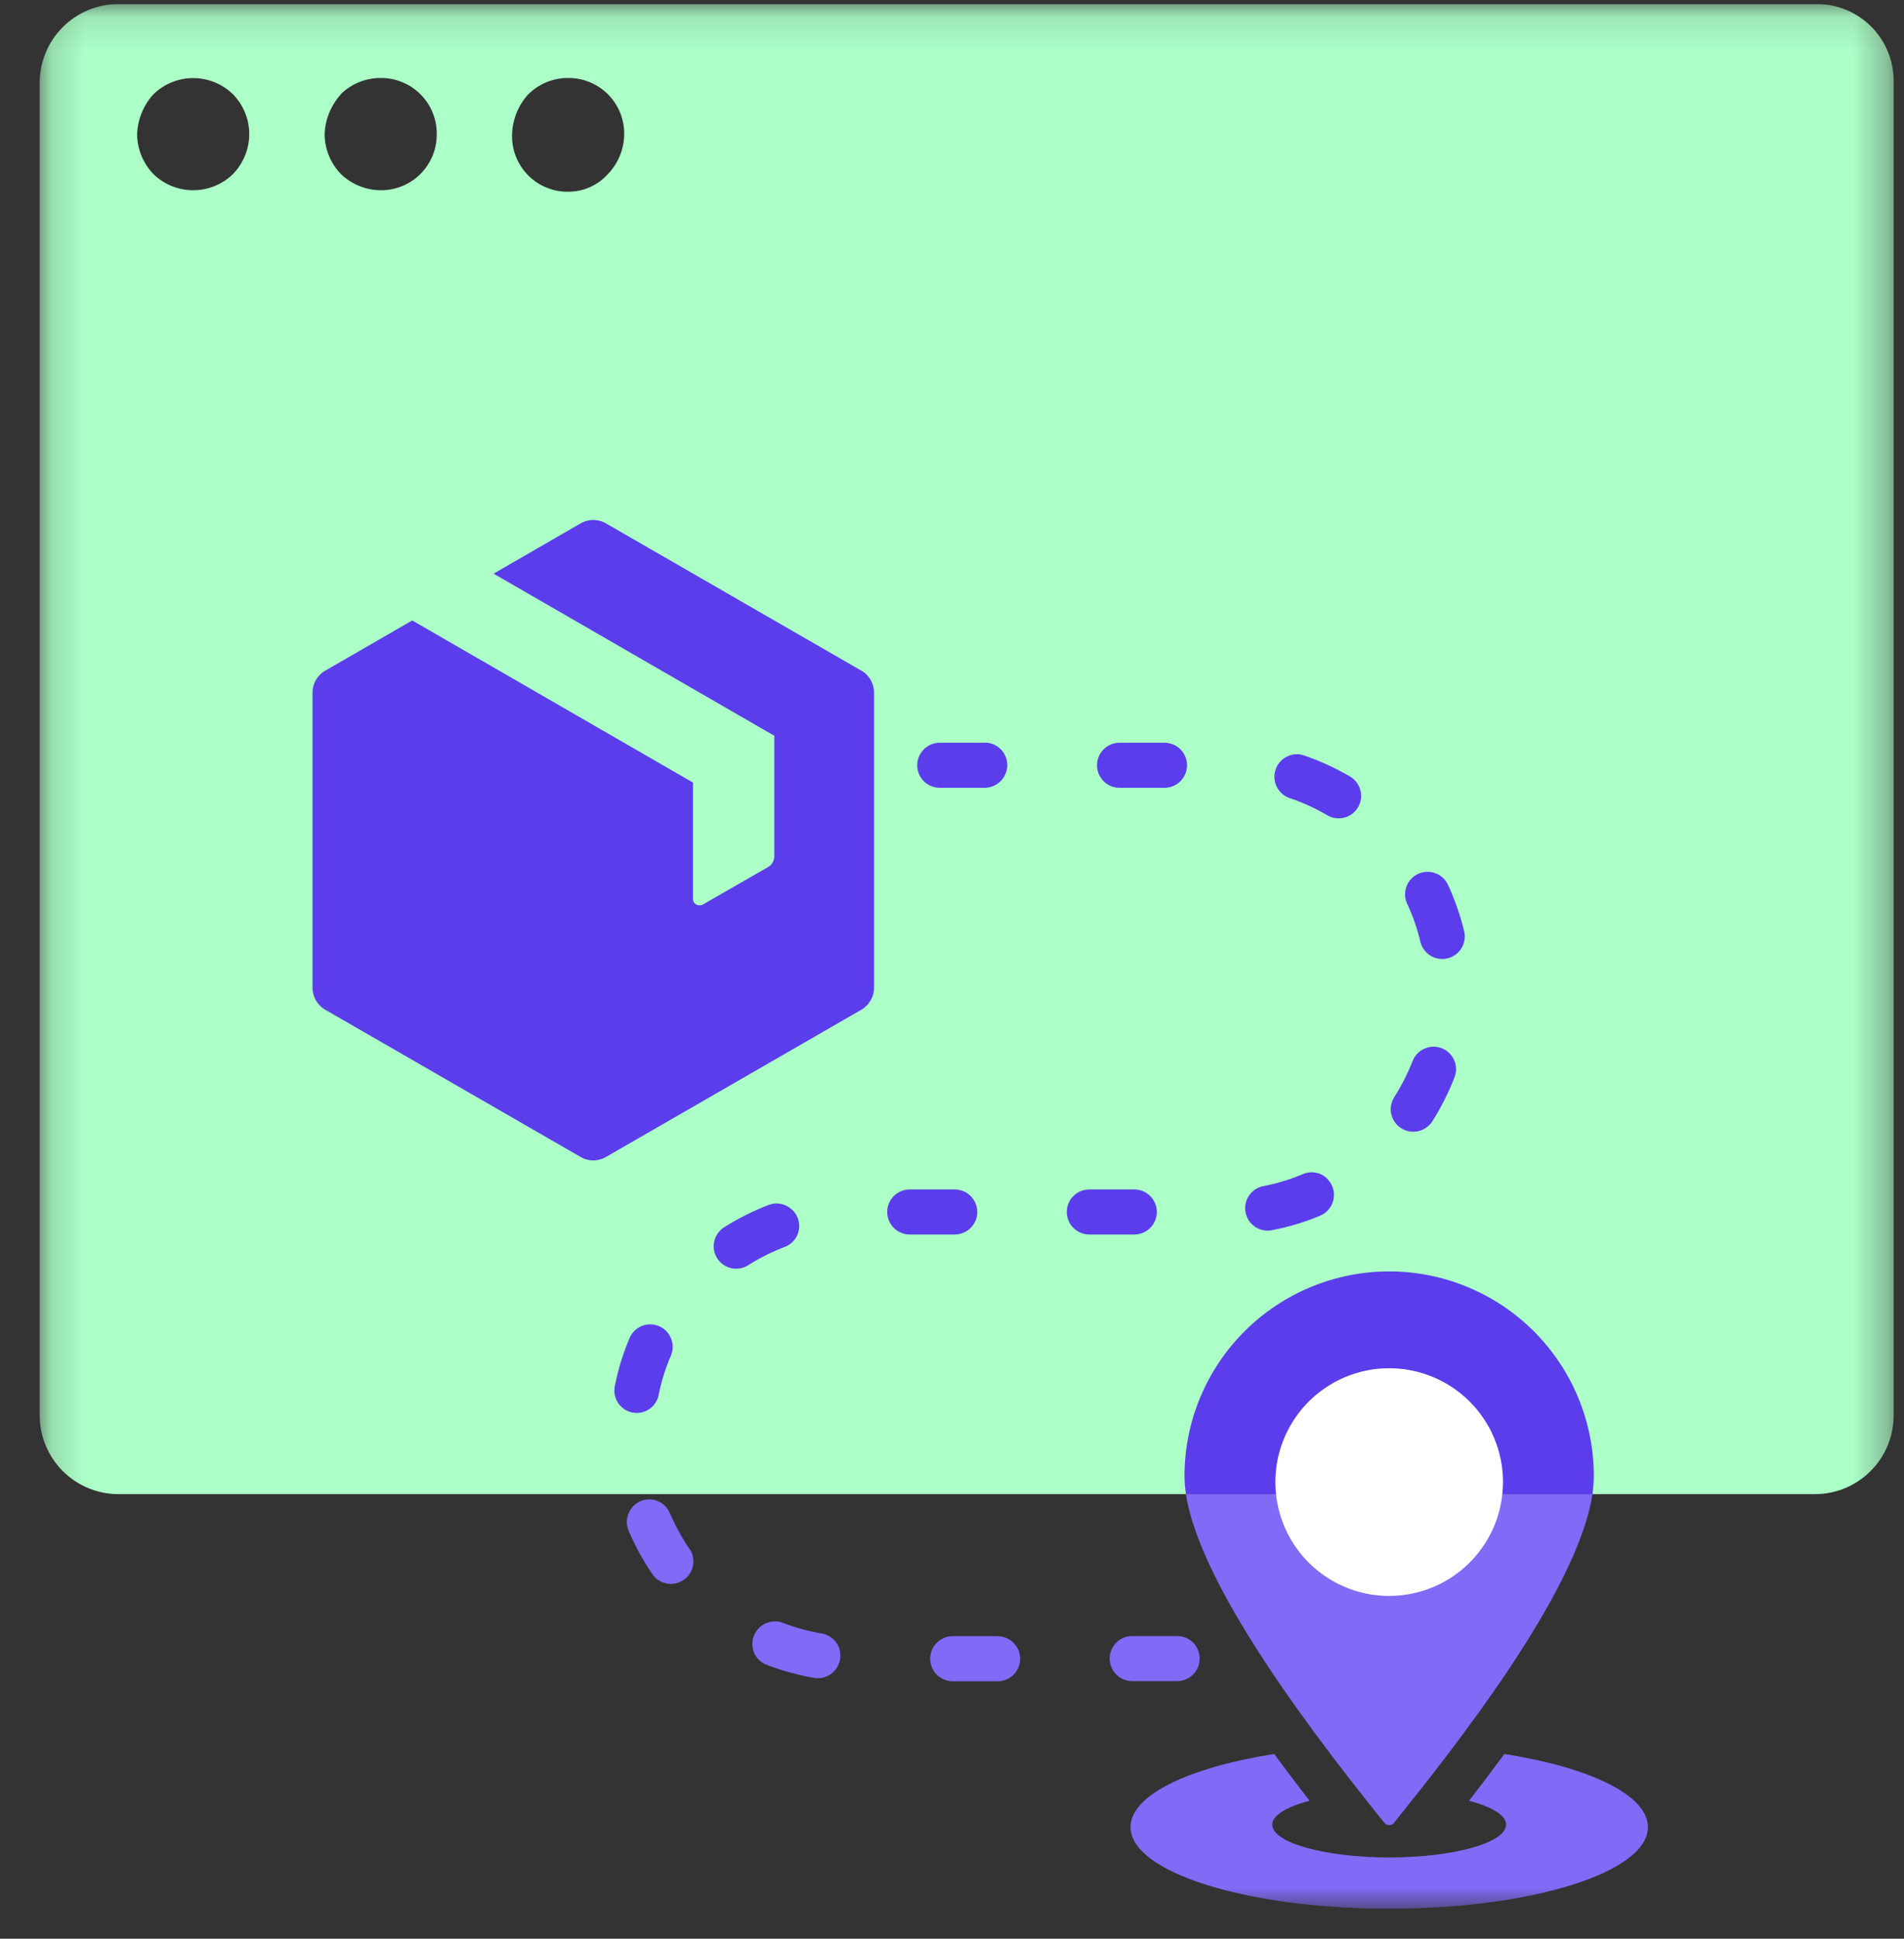
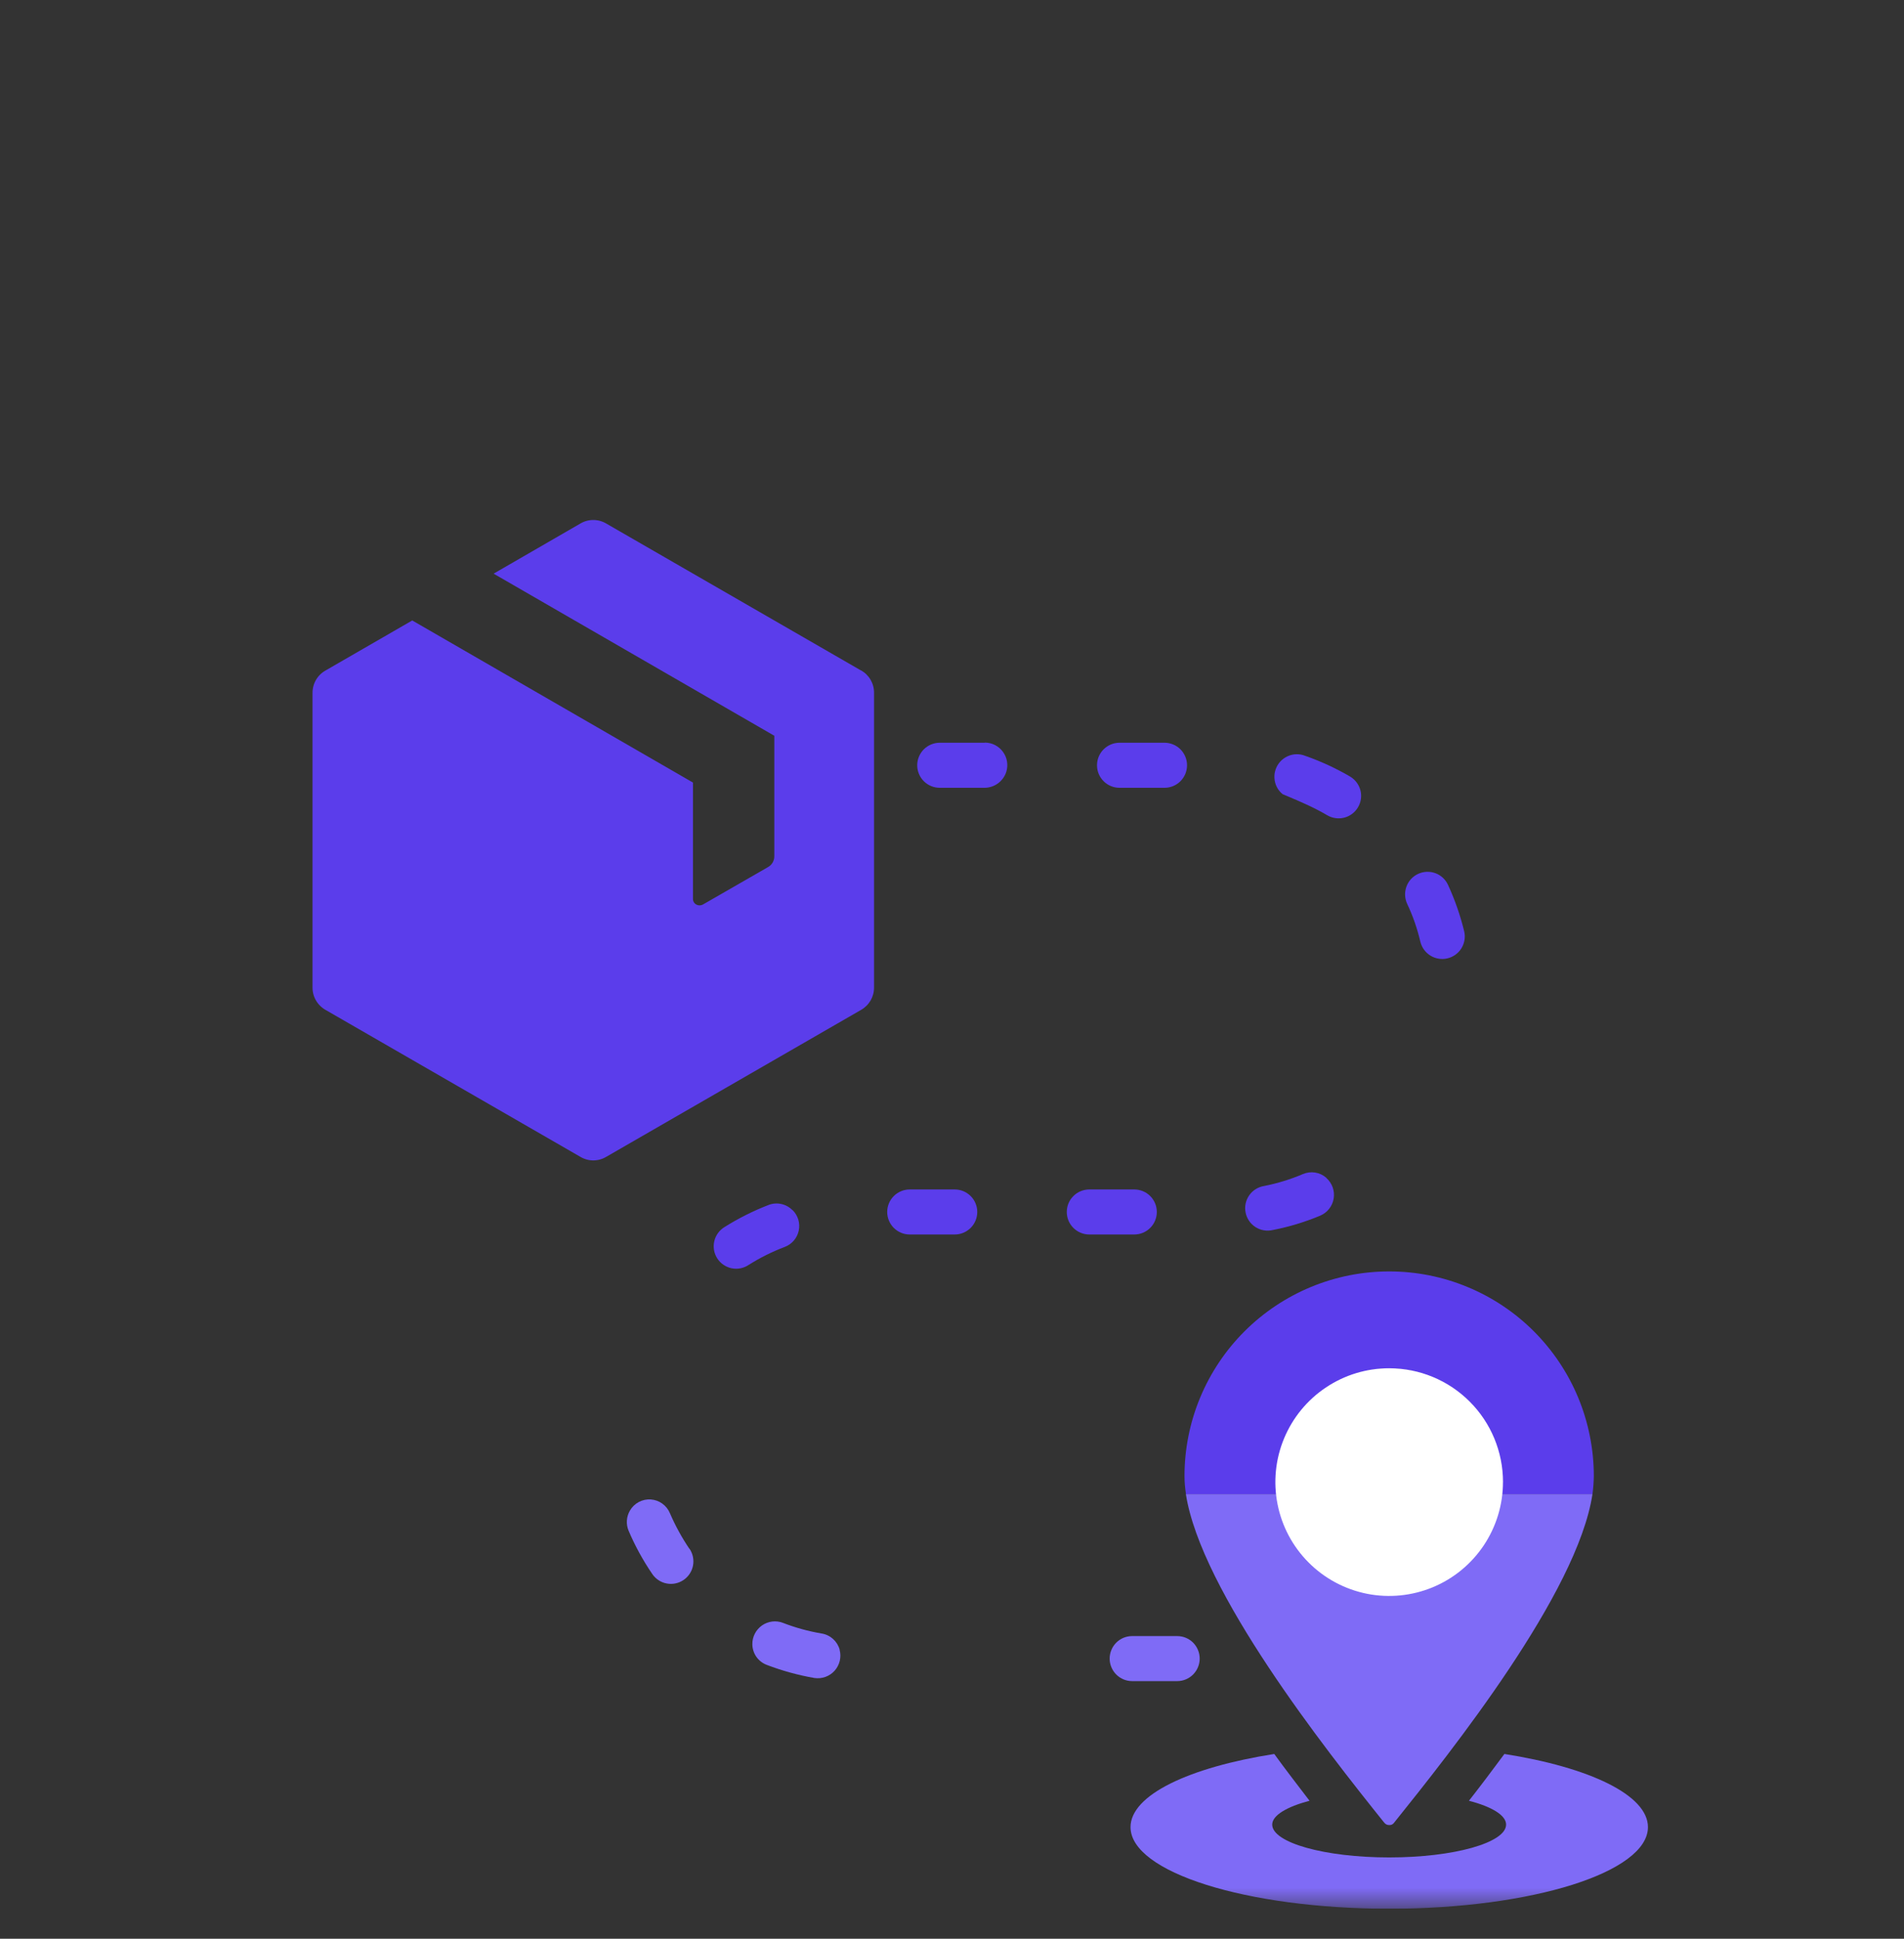
<svg xmlns="http://www.w3.org/2000/svg" width="56" height="57" viewBox="0 0 56 57" fill="none">
  <rect x="0" y="0" width="56" height="57" fill="#333333" stroke="none" />
  <g clip-path="url(#clip0_13_12049)">
    <mask id="mask0_13_12049" style="mask-type:luminance" maskUnits="userSpaceOnUse" x="1" y="0" width="55" height="57">
      <path d="M55.697 0.118H1.167V56.118H55.697V0.118Z" fill="white" />
    </mask>
    <g mask="url(#mask0_13_12049)">
-       <path d="M53.395 0.119H3.467C2.858 0.124 2.275 0.368 1.844 0.8C1.414 1.231 1.17 1.815 1.167 2.424L1.167 41.624C1.17 42.233 1.414 42.817 1.844 43.248C2.275 43.68 2.858 43.925 3.467 43.929H53.395C54.005 43.925 54.588 43.681 55.019 43.249C55.45 42.818 55.693 42.234 55.696 41.624V2.424C55.702 2.12 55.646 1.818 55.533 1.536C55.42 1.254 55.251 0.997 55.036 0.782C54.821 0.567 54.565 0.397 54.283 0.283C54.001 0.169 53.699 0.113 53.395 0.119ZM15.54 2.771C15.85 2.463 16.27 2.292 16.707 2.293C16.924 2.291 17.139 2.332 17.341 2.414C17.542 2.495 17.725 2.617 17.879 2.77C18.032 2.923 18.154 3.106 18.237 3.307C18.319 3.508 18.36 3.723 18.359 3.941C18.357 4.379 18.186 4.8 17.881 5.116C17.734 5.281 17.553 5.413 17.35 5.503C17.148 5.592 16.928 5.638 16.707 5.637C16.489 5.639 16.274 5.597 16.073 5.515C15.872 5.433 15.689 5.311 15.536 5.157C15.383 5.003 15.261 4.82 15.18 4.619C15.098 4.418 15.057 4.202 15.059 3.985C15.065 3.536 15.235 3.104 15.537 2.772M10.019 2.772C10.334 2.462 10.759 2.291 11.2 2.293C11.417 2.292 11.631 2.333 11.832 2.416C12.032 2.498 12.214 2.619 12.367 2.773C12.521 2.926 12.642 3.108 12.724 3.309C12.806 3.509 12.847 3.724 12.845 3.941C12.847 4.158 12.807 4.373 12.725 4.574C12.643 4.775 12.522 4.958 12.369 5.112C12.216 5.266 12.034 5.387 11.833 5.47C11.632 5.553 11.417 5.594 11.2 5.593C10.761 5.591 10.34 5.42 10.025 5.116C9.72 4.8 9.55 4.379 9.548 3.941C9.565 3.508 9.734 3.095 10.025 2.774M6.854 5.116C6.541 5.422 6.12 5.593 5.682 5.593C5.244 5.593 4.824 5.422 4.51 5.116C4.206 4.8 4.035 4.379 4.033 3.941C4.05 3.508 4.219 3.095 4.51 2.774C4.824 2.468 5.244 2.296 5.682 2.296C6.12 2.296 6.541 2.468 6.854 2.774C7.159 3.086 7.33 3.505 7.331 3.941C7.33 4.379 7.159 4.8 6.854 5.116Z" fill="#ABFFC7" />
-       <path fill-rule="evenodd" clip-rule="evenodd" d="M29.342 48.103H28.019C27.878 48.105 27.741 48.151 27.628 48.234C27.515 48.318 27.43 48.435 27.387 48.569C27.356 48.669 27.349 48.774 27.366 48.876C27.383 48.979 27.424 49.076 27.485 49.16C27.547 49.244 27.627 49.312 27.72 49.359C27.812 49.406 27.915 49.431 28.019 49.431H29.342C29.517 49.431 29.686 49.362 29.81 49.238C29.934 49.113 30.004 48.945 30.004 48.769C30.004 48.594 29.934 48.425 29.81 48.301C29.686 48.177 29.517 48.107 29.342 48.107" fill="#7F6BF6" />
      <path fill-rule="evenodd" clip-rule="evenodd" d="M24.697 48.503C24.663 48.381 24.595 48.271 24.501 48.186C24.407 48.102 24.29 48.046 24.165 48.026C23.775 47.96 23.393 47.855 23.024 47.712C22.923 47.674 22.814 47.661 22.707 47.675C22.6 47.689 22.497 47.729 22.409 47.791C22.321 47.854 22.249 47.937 22.2 48.033C22.151 48.129 22.126 48.236 22.128 48.344C22.13 48.476 22.171 48.604 22.246 48.712C22.322 48.82 22.428 48.902 22.552 48.949C23.005 49.122 23.474 49.251 23.952 49.334C24.061 49.35 24.173 49.34 24.277 49.302C24.381 49.265 24.474 49.202 24.548 49.12C24.621 49.038 24.673 48.938 24.699 48.831C24.724 48.723 24.723 48.611 24.694 48.504" fill="#7F6BF6" />
-       <path fill-rule="evenodd" clip-rule="evenodd" d="M19.531 39.076C19.451 39.014 19.358 38.971 19.259 38.95C19.159 38.93 19.057 38.933 18.959 38.958C18.861 38.984 18.77 39.031 18.693 39.097C18.616 39.164 18.556 39.246 18.516 39.34C18.327 39.787 18.183 40.252 18.088 40.728C18.067 40.814 18.064 40.904 18.078 40.991C18.093 41.079 18.125 41.162 18.172 41.237C18.22 41.312 18.282 41.376 18.355 41.426C18.428 41.477 18.511 41.511 18.598 41.529C18.685 41.546 18.774 41.546 18.861 41.528C18.948 41.51 19.03 41.475 19.103 41.424C19.176 41.373 19.238 41.309 19.285 41.234C19.332 41.158 19.363 41.075 19.377 40.987C19.456 40.598 19.575 40.219 19.734 39.855C19.789 39.721 19.799 39.572 19.763 39.432C19.726 39.291 19.645 39.166 19.531 39.076Z" fill="#5B3DEB" />
      <path fill-rule="evenodd" clip-rule="evenodd" d="M23.308 35.58C23.218 35.489 23.105 35.426 22.98 35.399C22.856 35.371 22.727 35.381 22.608 35.426C22.156 35.6 21.723 35.817 21.313 36.074C21.237 36.12 21.171 36.18 21.119 36.251C21.067 36.322 21.029 36.403 21.009 36.489C20.989 36.575 20.986 36.664 21 36.751C21.015 36.838 21.047 36.921 21.094 36.995C21.142 37.07 21.203 37.134 21.276 37.184C21.349 37.234 21.43 37.27 21.517 37.288C21.603 37.306 21.692 37.306 21.779 37.289C21.865 37.272 21.948 37.238 22.021 37.188C22.355 36.978 22.71 36.801 23.08 36.661C23.183 36.622 23.275 36.558 23.347 36.475C23.419 36.392 23.468 36.292 23.492 36.184C23.515 36.076 23.511 35.965 23.48 35.859C23.448 35.754 23.391 35.657 23.314 35.58" fill="#5B3DEB" />
      <path fill-rule="evenodd" clip-rule="evenodd" d="M28.079 34.971H26.756C26.581 34.971 26.412 35.041 26.288 35.165C26.164 35.289 26.094 35.457 26.094 35.633C26.094 35.808 26.164 35.977 26.288 36.101C26.412 36.225 26.581 36.295 26.756 36.295H28.081C28.256 36.295 28.424 36.225 28.549 36.101C28.673 35.977 28.743 35.808 28.743 35.633C28.743 35.457 28.673 35.289 28.549 35.165C28.424 35.041 28.256 34.971 28.081 34.971" fill="#5B3DEB" />
      <path fill-rule="evenodd" clip-rule="evenodd" d="M33.361 34.971H32.038C31.862 34.971 31.694 35.041 31.57 35.165C31.445 35.289 31.376 35.457 31.376 35.633C31.376 35.808 31.445 35.977 31.57 36.101C31.694 36.225 31.862 36.295 32.038 36.295H33.362C33.538 36.295 33.706 36.225 33.83 36.101C33.954 35.977 34.024 35.808 34.024 35.633C34.024 35.457 33.954 35.289 33.83 35.165C33.706 35.041 33.536 34.971 33.361 34.971Z" fill="#5B3DEB" />
      <path fill-rule="evenodd" clip-rule="evenodd" d="M39.01 34.628C38.917 34.547 38.804 34.493 38.682 34.474C38.56 34.455 38.436 34.47 38.323 34.518C37.957 34.673 37.576 34.791 37.186 34.868C37.098 34.881 37.013 34.912 36.937 34.959C36.861 35.005 36.795 35.067 36.744 35.14C36.692 35.213 36.656 35.295 36.637 35.382C36.618 35.47 36.617 35.56 36.635 35.647C36.652 35.735 36.686 35.818 36.736 35.892C36.786 35.966 36.851 36.029 36.926 36.077C37.001 36.125 37.086 36.158 37.173 36.172C37.261 36.187 37.352 36.184 37.438 36.163C37.915 36.07 38.38 35.929 38.828 35.742C38.931 35.698 39.023 35.629 39.092 35.541C39.162 35.453 39.208 35.348 39.226 35.237C39.244 35.126 39.233 35.013 39.196 34.907C39.157 34.801 39.093 34.706 39.009 34.632" fill="#5B3DEB" />
-       <path fill-rule="evenodd" clip-rule="evenodd" d="M42.078 30.78C41.96 30.795 41.848 30.841 41.754 30.915C41.661 30.989 41.589 31.086 41.546 31.198C41.401 31.567 41.221 31.921 41.008 32.256C40.954 32.341 40.92 32.437 40.908 32.537C40.897 32.637 40.908 32.739 40.942 32.833C40.976 32.928 41.031 33.014 41.103 33.085C41.175 33.155 41.263 33.208 41.358 33.239C41.498 33.285 41.649 33.284 41.788 33.236C41.927 33.187 42.045 33.094 42.126 32.971C42.385 32.561 42.604 32.126 42.779 31.674C42.821 31.567 42.834 31.451 42.818 31.338C42.801 31.224 42.755 31.117 42.684 31.027C42.614 30.937 42.521 30.866 42.415 30.823C42.309 30.779 42.193 30.764 42.079 30.779" fill="#5B3DEB" />
      <path fill-rule="evenodd" clip-rule="evenodd" d="M43.066 27.389C42.952 26.917 42.792 26.457 42.589 26.017C42.516 25.857 42.382 25.733 42.217 25.672C42.052 25.612 41.87 25.619 41.711 25.692C41.551 25.766 41.427 25.899 41.367 26.064C41.306 26.229 41.313 26.411 41.386 26.571C41.556 26.929 41.686 27.305 41.776 27.691C41.818 27.86 41.925 28.006 42.073 28.097C42.222 28.188 42.401 28.217 42.571 28.177C42.74 28.137 42.888 28.032 42.98 27.885C43.073 27.737 43.104 27.559 43.066 27.389Z" fill="#5B3DEB" />
-       <path fill-rule="evenodd" clip-rule="evenodd" d="M39.709 22.831C39.29 22.587 38.849 22.383 38.391 22.223C38.308 22.189 38.219 22.173 38.129 22.175C38.04 22.177 37.951 22.197 37.87 22.235C37.788 22.272 37.715 22.325 37.655 22.391C37.594 22.458 37.548 22.535 37.519 22.62C37.489 22.705 37.477 22.795 37.484 22.884C37.49 22.974 37.514 23.061 37.555 23.141C37.596 23.22 37.653 23.291 37.722 23.348C37.791 23.405 37.871 23.448 37.957 23.473C38.332 23.601 38.693 23.767 39.034 23.968C39.185 24.057 39.365 24.083 39.535 24.04C39.705 23.997 39.851 23.888 39.94 23.737C40.03 23.587 40.056 23.407 40.013 23.237C39.969 23.067 39.859 22.921 39.709 22.831Z" fill="#5B3DEB" />
+       <path fill-rule="evenodd" clip-rule="evenodd" d="M39.709 22.831C39.29 22.587 38.849 22.383 38.391 22.223C38.308 22.189 38.219 22.173 38.129 22.175C38.04 22.177 37.951 22.197 37.87 22.235C37.788 22.272 37.715 22.325 37.655 22.391C37.594 22.458 37.548 22.535 37.519 22.62C37.489 22.705 37.477 22.795 37.484 22.884C37.49 22.974 37.514 23.061 37.555 23.141C37.596 23.22 37.653 23.291 37.722 23.348C38.332 23.601 38.693 23.767 39.034 23.968C39.185 24.057 39.365 24.083 39.535 24.04C39.705 23.997 39.851 23.888 39.94 23.737C40.03 23.587 40.056 23.407 40.013 23.237C39.969 23.067 39.859 22.921 39.709 22.831Z" fill="#5B3DEB" />
      <path fill-rule="evenodd" clip-rule="evenodd" d="M34.25 21.837H32.927C32.751 21.837 32.583 21.907 32.459 22.031C32.334 22.156 32.265 22.324 32.265 22.5C32.265 22.675 32.334 22.844 32.459 22.968C32.583 23.092 32.751 23.162 32.927 23.162H34.251C34.426 23.162 34.595 23.092 34.719 22.968C34.843 22.844 34.913 22.675 34.913 22.5C34.913 22.324 34.843 22.156 34.719 22.031C34.595 21.907 34.425 21.837 34.25 21.837Z" fill="#5B3DEB" />
      <path fill-rule="evenodd" clip-rule="evenodd" d="M40.861 37.381C40.071 37.38 39.288 37.536 38.557 37.838C37.827 38.14 37.163 38.583 36.603 39.142C36.044 39.7 35.6 40.364 35.297 41.094C34.994 41.824 34.838 42.607 34.838 43.398C34.839 43.576 34.854 43.754 34.882 43.929H37.753C37.72 43.752 37.703 43.572 37.703 43.392C37.703 42.554 38.036 41.751 38.628 41.159C39.22 40.567 40.023 40.235 40.86 40.235C41.697 40.235 42.5 40.567 43.092 41.159C43.684 41.751 44.017 42.554 44.017 43.392C44.017 43.572 44 43.752 43.967 43.929H46.838C46.861 43.753 46.874 43.575 46.877 43.398C46.877 42.607 46.721 41.825 46.419 41.095C46.117 40.365 45.673 39.702 45.115 39.143C44.556 38.584 43.893 38.141 43.163 37.839C42.433 37.536 41.651 37.381 40.861 37.381Z" fill="#5B3DEB" />
      <path fill-rule="evenodd" clip-rule="evenodd" d="M25.323 19.712L17.835 15.395C17.719 15.325 17.585 15.288 17.45 15.288C17.314 15.288 17.181 15.325 17.065 15.395L14.518 16.866L22.774 21.632V25.163C22.776 25.231 22.76 25.298 22.726 25.357C22.692 25.416 22.642 25.465 22.582 25.497L20.672 26.595C20.642 26.611 20.609 26.619 20.576 26.619C20.542 26.619 20.509 26.611 20.48 26.595C20.449 26.578 20.424 26.554 20.406 26.524C20.389 26.494 20.38 26.46 20.381 26.425V23.008L12.125 18.242L9.577 19.712C9.458 19.778 9.36 19.875 9.292 19.993C9.224 20.111 9.19 20.245 9.192 20.381V29.028C9.19 29.163 9.225 29.296 9.293 29.413C9.361 29.53 9.459 29.627 9.577 29.693L17.065 34.009C17.181 34.079 17.314 34.117 17.45 34.117C17.585 34.117 17.719 34.079 17.835 34.009L25.323 29.693C25.441 29.627 25.539 29.53 25.607 29.413C25.674 29.296 25.709 29.163 25.707 29.028V20.378C25.71 20.242 25.675 20.108 25.608 19.99C25.54 19.872 25.441 19.775 25.323 19.708" fill="#5B3DEB" />
      <path fill-rule="evenodd" clip-rule="evenodd" d="M28.964 21.837H27.64C27.464 21.837 27.296 21.907 27.171 22.031C27.047 22.156 26.977 22.324 26.977 22.5C26.977 22.675 27.047 22.844 27.171 22.968C27.296 23.092 27.464 23.162 27.64 23.162H28.964C29.105 23.16 29.241 23.113 29.355 23.03C29.468 22.946 29.552 22.829 29.596 22.695C29.627 22.596 29.635 22.49 29.618 22.388C29.601 22.285 29.56 22.188 29.498 22.104C29.437 22.02 29.356 21.951 29.263 21.904C29.171 21.857 29.068 21.833 28.964 21.833" fill="#5B3DEB" />
      <path fill-rule="evenodd" clip-rule="evenodd" d="M48.469 53.719C48.469 55.043 45.065 56.118 40.86 56.118C36.655 56.118 33.251 55.042 33.251 53.719C33.251 52.775 34.97 51.962 37.478 51.568C37.828 52.051 38.186 52.511 38.516 52.944C37.847 53.12 37.418 53.374 37.418 53.644C37.418 54.176 38.961 54.61 40.86 54.61C42.759 54.61 44.297 54.178 44.297 53.644C44.297 53.37 43.874 53.117 43.204 52.944C43.539 52.516 43.891 52.05 44.247 51.568C46.751 51.962 48.469 52.775 48.469 53.719Z" fill="#7F6BF6" />
      <path fill-rule="evenodd" clip-rule="evenodd" d="M20.279 45.532C20.378 45.678 20.415 45.856 20.383 46.028C20.35 46.201 20.251 46.353 20.106 46.452C19.961 46.551 19.782 46.589 19.61 46.556C19.437 46.524 19.285 46.424 19.186 46.279C18.912 45.878 18.678 45.451 18.488 45.004C18.448 44.909 18.431 44.806 18.438 44.703C18.445 44.6 18.476 44.5 18.528 44.411C18.589 44.305 18.679 44.219 18.787 44.161C18.895 44.103 19.017 44.077 19.139 44.085C19.261 44.093 19.379 44.135 19.478 44.206C19.578 44.278 19.656 44.375 19.703 44.488C19.86 44.853 20.051 45.202 20.273 45.531" fill="#7F6BF6" />
      <path fill-rule="evenodd" clip-rule="evenodd" d="M40.712 53.587C38.962 51.408 35.321 46.78 34.879 43.929H46.837C46.397 46.839 42.68 51.5 41.004 53.587C40.988 53.611 40.967 53.629 40.942 53.642C40.917 53.654 40.889 53.66 40.861 53.658C40.833 53.659 40.804 53.654 40.778 53.641C40.753 53.629 40.73 53.61 40.713 53.587" fill="#7F6BF6" />
      <path fill-rule="evenodd" clip-rule="evenodd" d="M33.299 49.426C33.123 49.426 32.955 49.356 32.831 49.232C32.707 49.108 32.637 48.939 32.637 48.764C32.637 48.588 32.707 48.42 32.831 48.295C32.955 48.171 33.123 48.102 33.299 48.102H34.623C34.799 48.102 34.967 48.171 35.091 48.295C35.215 48.42 35.285 48.588 35.285 48.764C35.285 48.939 35.215 49.108 35.091 49.232C34.967 49.356 34.799 49.426 34.623 49.426H33.299Z" fill="#7F6BF6" />
      <path fill-rule="evenodd" clip-rule="evenodd" d="M44.205 43.574C44.205 44.236 44.009 44.883 43.641 45.434C43.273 45.984 42.751 46.414 42.139 46.667C41.527 46.92 40.854 46.987 40.205 46.858C39.555 46.728 38.959 46.41 38.491 45.941C38.022 45.473 37.704 44.876 37.575 44.227C37.446 43.577 37.512 42.904 37.766 42.293C38.02 41.681 38.449 41.158 39 40.791C39.55 40.423 40.198 40.227 40.86 40.228C41.748 40.228 42.599 40.58 43.226 41.208C43.854 41.835 44.206 42.686 44.206 43.574" fill="white" />
    </g>
  </g>
  <defs>
    <clipPath id="clip0_13_12049">
      <rect width="56" height="56" fill="white" transform="translate(0 0.118)" />
    </clipPath>
  </defs>
</svg>